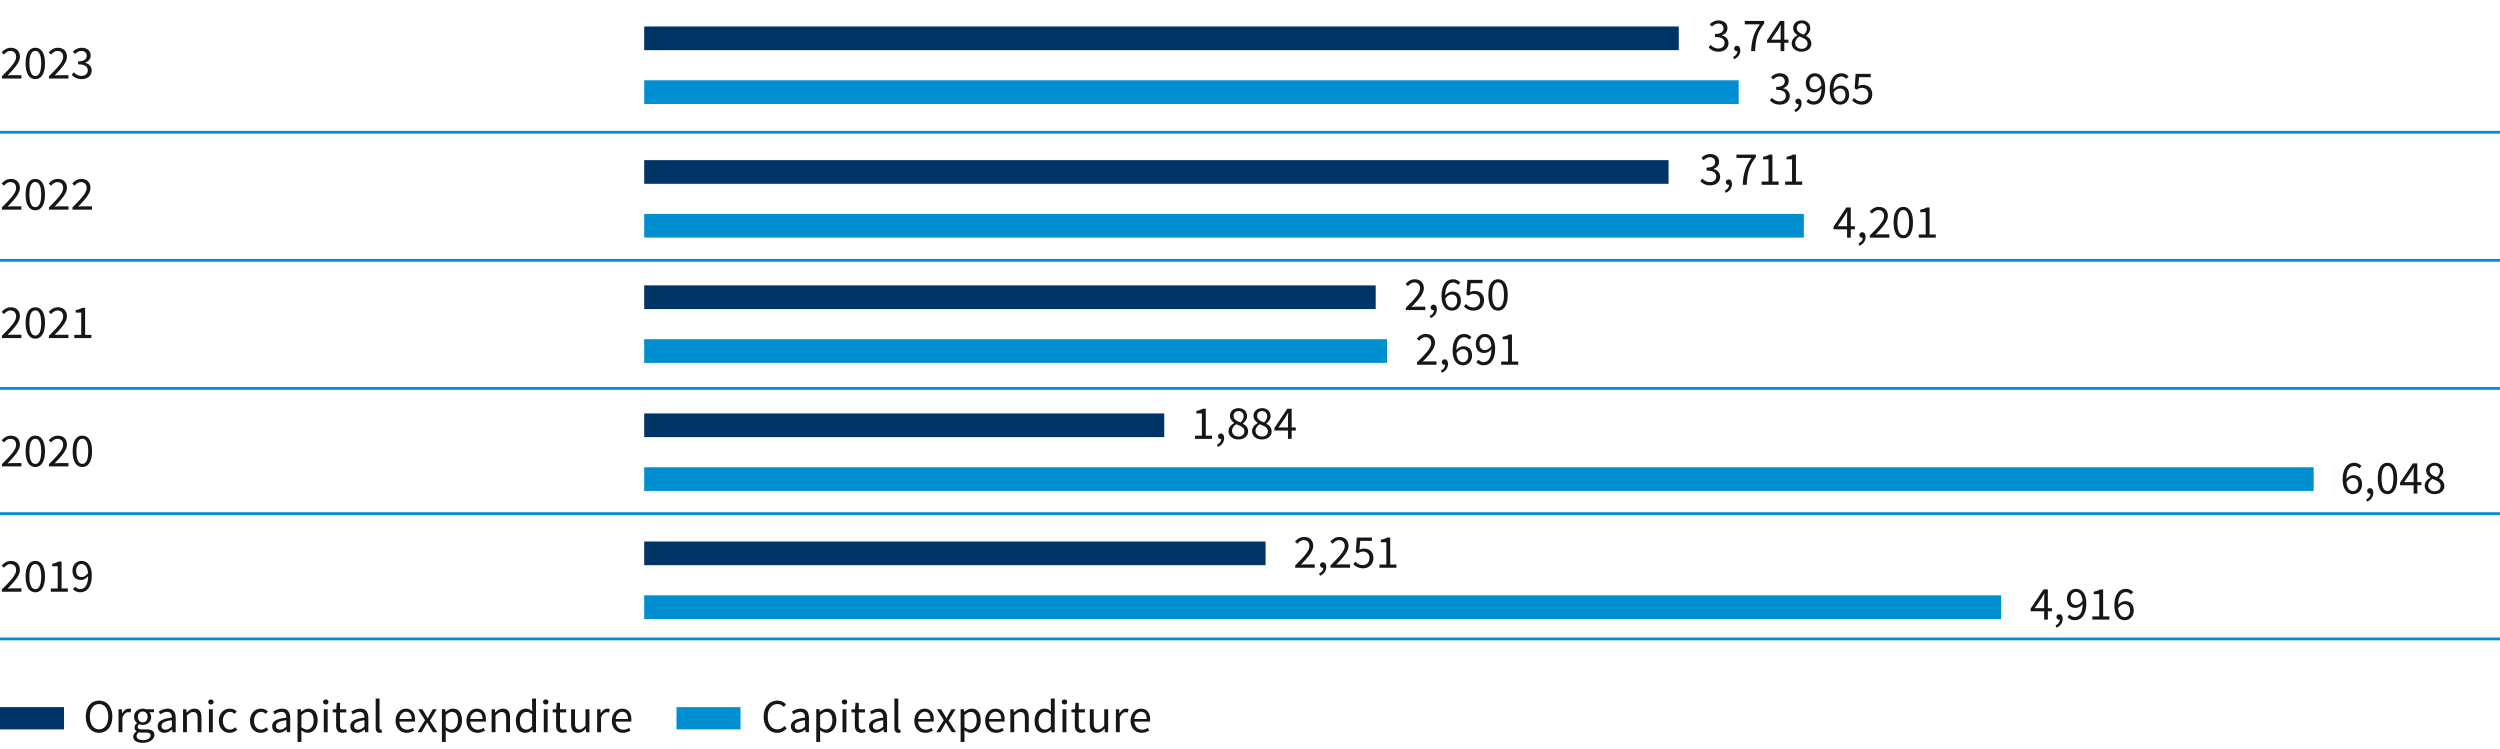
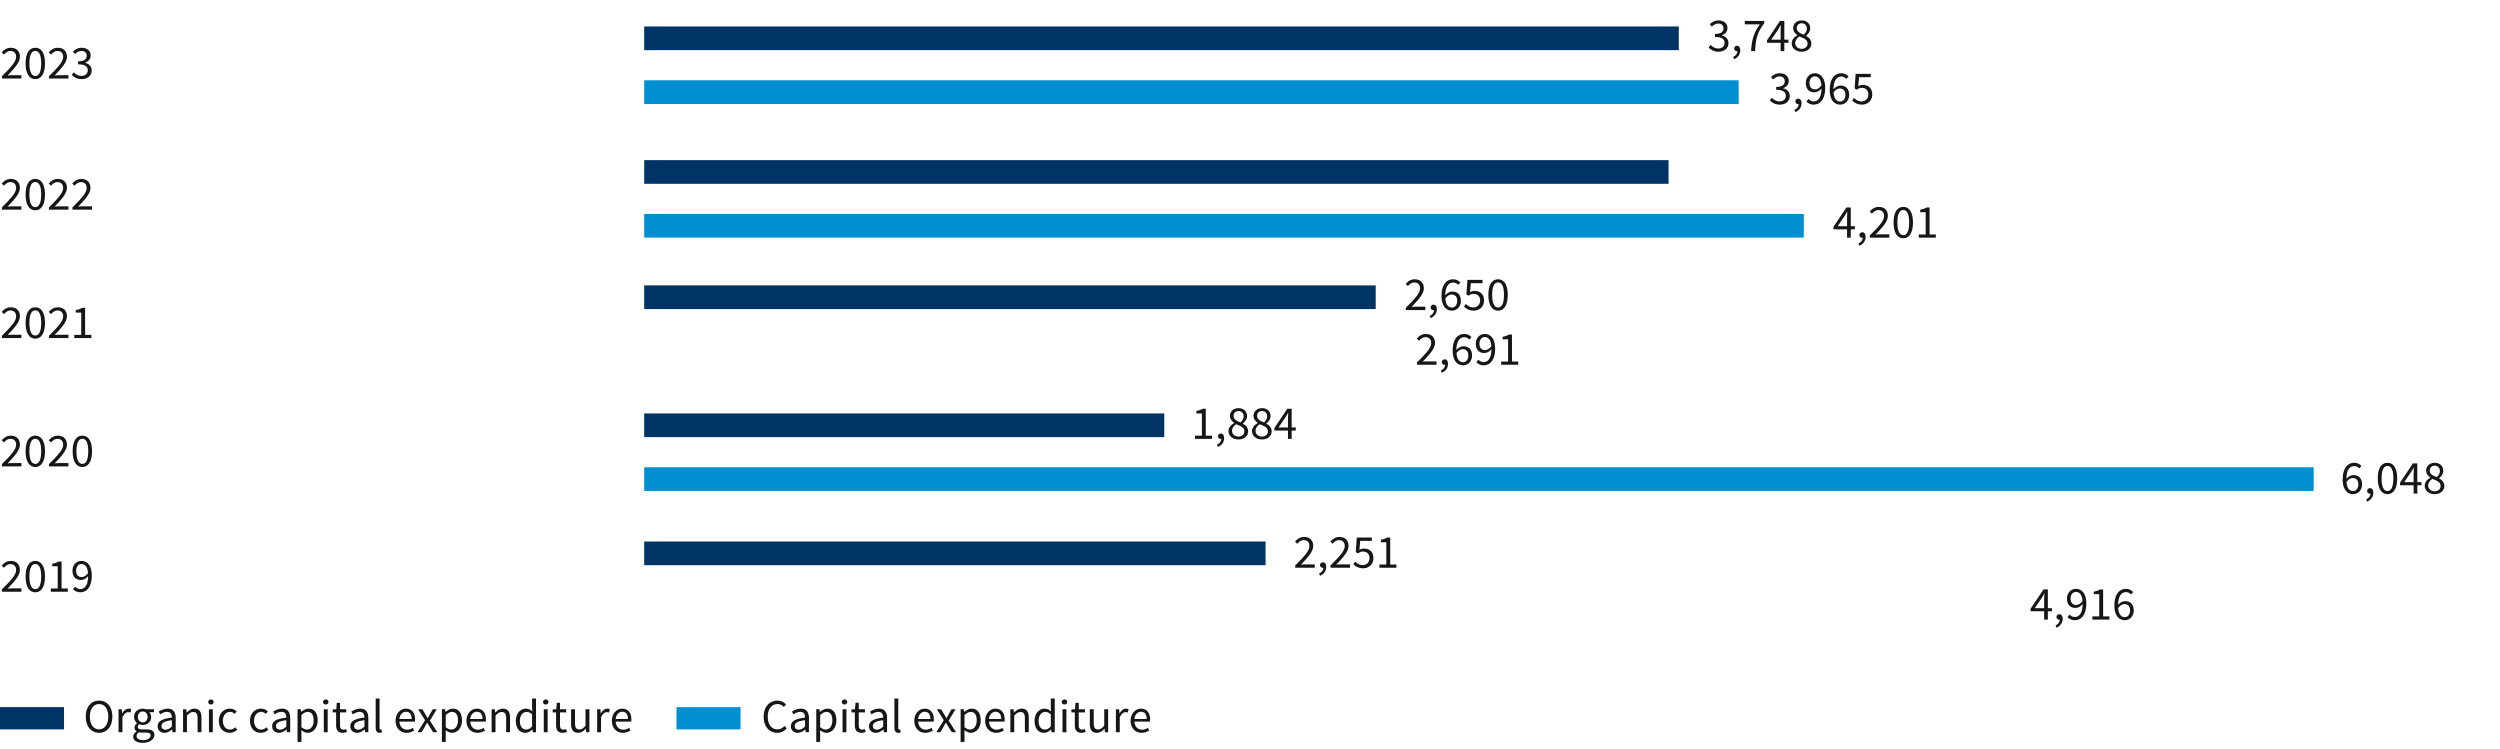
<svg xmlns="http://www.w3.org/2000/svg" width="898" height="269" viewBox="0 0 898 269">
-   <path fill="none" stroke="#008fd1" stroke-miterlimit="10" d="M-1 184.5h901M-1 47.5h901M-1 93.5h901M-1 139.5h901M-1 229.5h901" />
  <g fill="#161616">
    <path d="M.686 27.379c3.264-3.246 5.1-5.201 5.1-6.952 0-1.241-.68-2.125-2.057-2.125-.901 0-1.683.578-2.312 1.31l-.799-.799c.9-.986 1.869-1.649 3.28-1.649 2.006 0 3.247 1.274 3.247 3.196 0 2.039-1.854 4.062-4.42 6.748a22.588 22.588 0 011.818-.103h3.146v1.207H.686v-.833zM9.203 22.756c0-3.639 1.309-5.593 3.484-5.593 2.159 0 3.468 1.954 3.468 5.593s-1.309 5.66-3.468 5.66c-2.176 0-3.484-2.023-3.484-5.66zm5.593 0c0-3.18-.851-4.471-2.108-4.471-1.274 0-2.125 1.291-2.125 4.471s.851 4.538 2.125 4.538c1.258 0 2.108-1.36 2.108-4.538zM17.583 27.379c3.264-3.246 5.1-5.201 5.1-6.952 0-1.241-.68-2.125-2.057-2.125-.901 0-1.683.578-2.312 1.31l-.799-.799c.9-.986 1.869-1.649 3.28-1.649 2.006 0 3.247 1.274 3.247 3.196 0 2.039-1.854 4.062-4.42 6.748a22.588 22.588 0 011.818-.103h3.146v1.207h-7.004v-.833zM26.509 25.969c.646.68 1.495 1.291 2.771 1.291 1.309 0 2.243-.781 2.243-1.988 0-1.292-.884-2.159-3.467-2.159v-1.071c2.312 0 3.076-.883 3.076-2.022 0-1.054-.714-1.717-1.87-1.717-.9 0-1.665.459-2.312 1.104l-.748-.883c.833-.782 1.836-1.36 3.111-1.36 1.887 0 3.246 1.003 3.246 2.754 0 1.309-.799 2.142-1.972 2.583v.068c1.309.307 2.346 1.258 2.346 2.754 0 1.921-1.581 3.094-3.569 3.094-1.734 0-2.839-.73-3.569-1.529l.714-.918z" />
  </g>
  <g fill="#161616">
    <path d="M.68 74.488c3.264-3.246 5.1-5.201 5.1-6.951 0-1.241-.68-2.125-2.057-2.125-.901 0-1.683.578-2.312 1.309l-.799-.799c.9-.986 1.869-1.648 3.28-1.648 2.006 0 3.247 1.274 3.247 3.195 0 2.039-1.854 4.062-4.42 6.748a22.577 22.577 0 011.818-.102h3.146v1.207H.68v-.834zM9.197 69.865c0-3.638 1.309-5.592 3.484-5.592 2.159 0 3.468 1.954 3.468 5.592s-1.309 5.66-3.468 5.66c-2.176 0-3.484-2.022-3.484-5.66zm5.593 0c0-3.179-.851-4.471-2.108-4.471-1.274 0-2.125 1.292-2.125 4.471s.851 4.539 2.125 4.539c1.258 0 2.108-1.36 2.108-4.539zM17.577 74.488c3.264-3.246 5.1-5.201 5.1-6.951 0-1.241-.68-2.125-2.057-2.125-.901 0-1.683.578-2.312 1.309l-.799-.799c.9-.986 1.869-1.648 3.28-1.648 2.006 0 3.247 1.274 3.247 3.195 0 2.039-1.854 4.062-4.42 6.748a22.577 22.577 0 011.818-.102h3.146v1.207h-7.004v-.834zM26.026 74.488c3.264-3.246 5.1-5.201 5.1-6.951 0-1.241-.68-2.125-2.057-2.125-.901 0-1.683.578-2.312 1.309l-.799-.799c.9-.986 1.869-1.648 3.28-1.648 2.006 0 3.247 1.274 3.247 3.195 0 2.039-1.854 4.062-4.42 6.748a22.577 22.577 0 011.818-.102h3.146v1.207h-7.004v-.834z" />
  </g>
  <g fill="#161616">
    <path d="M.686 120.599c3.264-3.247 5.1-5.201 5.1-6.952 0-1.24-.68-2.125-2.057-2.125-.901 0-1.683.578-2.312 1.309l-.799-.799c.9-.985 1.869-1.648 3.28-1.648 2.006 0 3.247 1.275 3.247 3.195 0 2.04-1.854 4.062-4.42 6.748a22.577 22.577 0 011.818-.102h3.146v1.207H.686v-.833zM9.203 115.975c0-3.637 1.309-5.592 3.484-5.592 2.159 0 3.468 1.955 3.468 5.592s-1.309 5.661-3.468 5.661c-2.176 0-3.484-2.022-3.484-5.661zm5.593 0c0-3.178-.851-4.47-2.108-4.47-1.274 0-2.125 1.292-2.125 4.47s.851 4.539 2.125 4.539c1.258 0 2.108-1.359 2.108-4.539zM17.583 120.599c3.264-3.247 5.1-5.201 5.1-6.952 0-1.24-.68-2.125-2.057-2.125-.901 0-1.683.578-2.312 1.309l-.799-.799c.9-.985 1.869-1.648 3.28-1.648 2.006 0 3.247 1.275 3.247 3.195 0 2.04-1.854 4.062-4.42 6.748a22.577 22.577 0 011.818-.102h3.146v1.207h-7.004v-.833zM26.695 120.275h2.481v-7.988h-1.972v-.901c.986-.17 1.7-.442 2.295-.799h1.071v9.688h2.243v1.156h-6.119v-1.156z" />
  </g>
  <g fill="#161616">
    <path d="M.686 166.709c3.264-3.246 5.1-5.201 5.1-6.952 0-1.241-.68-2.125-2.057-2.125-.901 0-1.683.578-2.312 1.31l-.799-.799c.9-.986 1.869-1.649 3.28-1.649 2.006 0 3.247 1.274 3.247 3.196 0 2.039-1.854 4.062-4.42 6.748a22.588 22.588 0 011.818-.103h3.146v1.207H.686v-.833zM9.203 162.086c0-3.639 1.309-5.593 3.484-5.593 2.159 0 3.468 1.954 3.468 5.593s-1.309 5.66-3.468 5.66c-2.176 0-3.484-2.023-3.484-5.66zm5.593 0c0-3.18-.851-4.471-2.108-4.471-1.274 0-2.125 1.291-2.125 4.471s.851 4.538 2.125 4.538c1.258 0 2.108-1.36 2.108-4.538zM17.583 166.709c3.264-3.246 5.1-5.201 5.1-6.952 0-1.241-.68-2.125-2.057-2.125-.901 0-1.683.578-2.312 1.31l-.799-.799c.9-.986 1.869-1.649 3.28-1.649 2.006 0 3.247 1.274 3.247 3.196 0 2.039-1.854 4.062-4.42 6.748a22.588 22.588 0 011.818-.103h3.146v1.207h-7.004v-.833zM26.101 162.086c0-3.639 1.309-5.593 3.484-5.593 2.159 0 3.468 1.954 3.468 5.593s-1.309 5.66-3.468 5.66c-2.176 0-3.484-2.023-3.484-5.66zm5.592 0c0-3.18-.851-4.471-2.108-4.471-1.274 0-2.125 1.291-2.125 4.471s.851 4.538 2.125 4.538c1.258 0 2.108-1.36 2.108-4.538z" />
  </g>
  <g fill="#161616">
    <path d="M.686 211.709c3.264-3.246 5.1-5.201 5.1-6.952 0-1.241-.68-2.125-2.057-2.125-.901 0-1.683.578-2.312 1.31l-.799-.799c.9-.986 1.869-1.649 3.28-1.649 2.006 0 3.247 1.274 3.247 3.196 0 2.039-1.854 4.062-4.42 6.748a22.588 22.588 0 011.818-.103h3.146v1.207H.686v-.833zM9.203 207.086c0-3.639 1.309-5.593 3.484-5.593 2.159 0 3.468 1.954 3.468 5.593s-1.309 5.66-3.468 5.66c-2.176 0-3.484-2.023-3.484-5.66zm5.593 0c0-3.18-.851-4.471-2.108-4.471-1.274 0-2.125 1.291-2.125 4.471s.851 4.538 2.125 4.538c1.258 0 2.108-1.36 2.108-4.538zM18.246 211.387h2.481v-7.99h-1.972v-.9c.986-.17 1.7-.441 2.295-.799h1.071v9.689h2.243v1.155h-6.119v-1.155zM27.001 210.723c.442.527 1.105.867 1.785.867 1.53 0 2.821-1.189 2.873-4.657-.681.866-1.649 1.394-2.55 1.394-1.87 0-3.077-1.121-3.077-3.349 0-2.073 1.462-3.484 3.196-3.484 2.142 0 3.739 1.733 3.739 5.218 0 4.352-1.972 6.035-4.131 6.035a3.468 3.468 0 01-2.617-1.139l.781-.885zm4.624-4.895c-.188-2.108-1.02-3.23-2.396-3.23-1.055 0-1.887.952-1.887 2.38 0 1.411.662 2.295 2.005 2.295.697 0 1.547-.407 2.278-1.444z" />
  </g>
-   <path fill="#008fd1" d="M231.396 121.84h266.819v8.506H231.396z" />
  <path fill="#036" d="M231.396 102.509H494.15v8.506H231.396z" />
  <path fill="#008fd1" d="M231.396 76.84h416.539v8.506H231.396z" />
  <path fill="#036" d="M231.396 57.509h367.955v8.506H231.396z" />
  <path fill="#008fd1" d="M231.396 28.84h393.139v8.506H231.396z" />
  <path fill="#036" d="M231.396 9.509h371.623v8.506H231.396z" />
  <g>
    <path fill="#008fd1" d="M231.396 167.84H831.07v8.506H231.396z" />
    <path fill="#036" d="M231.396 148.509h186.803v8.506H231.396z" />
  </g>
  <g>
-     <path fill="#008fd1" d="M231.396 213.84h487.433v8.506H231.396z" />
    <path fill="#036" d="M231.396 194.509h223.192v8.506H231.396z" />
  </g>
  <g>
    <g fill="#161616">
      <path d="M504.98 110.54c3.264-3.247 5.1-5.201 5.1-6.952 0-1.24-.68-2.125-2.057-2.125-.901 0-1.683.578-2.312 1.309l-.799-.799c.9-.985 1.869-1.648 3.28-1.648 2.006 0 3.247 1.275 3.247 3.195 0 2.04-1.854 4.062-4.42 6.748a22.577 22.577 0 011.818-.102h3.146v1.207h-7.004v-.833zM513.549 113.447c.952-.426 1.53-1.156 1.53-2.074-.052.018-.119.018-.17.018-.544 0-1.003-.34-1.003-.97 0-.612.476-.985 1.036-.985.731 0 1.173.629 1.173 1.648 0 1.462-.85 2.601-2.227 3.179l-.34-.815zM523.765 102.348a2.36 2.36 0 00-1.785-.851c-1.513 0-2.787 1.173-2.855 4.606.68-.833 1.649-1.359 2.533-1.359 1.869 0 3.094 1.121 3.094 3.348 0 2.074-1.462 3.485-3.213 3.485-2.125 0-3.739-1.733-3.739-5.219 0-4.352 1.972-6.034 4.13-6.034 1.173 0 2.006.492 2.618 1.156l-.782.867zm-.34 5.744c0-1.41-.663-2.294-2.006-2.294-.68 0-1.53.407-2.261 1.428.17 2.107 1.003 3.247 2.38 3.247 1.07 0 1.887-.953 1.887-2.381zM526.536 109.18c.646.646 1.462 1.241 2.737 1.241 1.326 0 2.38-.969 2.38-2.481 0-1.496-.918-2.38-2.312-2.38-.747 0-1.206.238-1.853.663l-.748-.477.357-5.218h5.422v1.206h-4.198l-.289 3.213c.51-.271 1.003-.441 1.666-.441 1.853 0 3.365 1.054 3.365 3.399s-1.768 3.672-3.654 3.672c-1.733 0-2.805-.731-3.553-1.479l.68-.918zM534.628 105.916c0-3.637 1.309-5.592 3.484-5.592 2.159 0 3.468 1.955 3.468 5.592s-1.309 5.661-3.468 5.661c-2.176 0-3.484-2.022-3.484-5.661zm5.593 0c0-3.178-.851-4.47-2.108-4.47-1.274 0-2.125 1.292-2.125 4.47s.851 4.539 2.125 4.539c1.258 0 2.108-1.359 2.108-4.539z" />
    </g>
    <g fill="#161616">
      <path d="M666.273 82.381h-1.479v2.992h-1.325v-2.992h-4.879v-.918l4.641-6.935h1.563v6.731h1.479v1.121zm-2.804-1.121v-3.145c0-.578.051-1.514.085-2.092h-.068c-.272.527-.578 1.004-.884 1.53l-2.533 3.706h3.4zM667.549 87.447c.952-.426 1.53-1.156 1.53-2.074-.052.018-.119.018-.17.018-.544 0-1.003-.34-1.003-.97 0-.612.476-.985 1.036-.985.731 0 1.173.629 1.173 1.648 0 1.462-.85 2.601-2.227 3.179l-.34-.815zM671.662 84.54c3.264-3.247 5.1-5.201 5.1-6.952 0-1.24-.68-2.125-2.057-2.125-.901 0-1.683.578-2.312 1.309l-.799-.799c.9-.985 1.869-1.648 3.28-1.648 2.006 0 3.247 1.275 3.247 3.195 0 2.04-1.854 4.062-4.42 6.748a22.577 22.577 0 011.818-.102h3.146v1.207h-7.004v-.833zM680.18 79.916c0-3.637 1.309-5.592 3.484-5.592 2.159 0 3.468 1.955 3.468 5.592s-1.309 5.661-3.468 5.661c-2.176 0-3.484-2.022-3.484-5.661zm5.592 0c0-3.178-.851-4.47-2.108-4.47-1.274 0-2.125 1.292-2.125 4.47s.851 4.539 2.125 4.539c1.258 0 2.108-1.359 2.108-4.539zM689.223 84.217h2.481v-7.988h-1.972v-.901c.986-.17 1.7-.442 2.295-.799h1.071v9.688h2.243v1.156h-6.119v-1.156z" />
    </g>
    <g fill="#161616">
-       <path d="M611.457 64.129c.646.68 1.495 1.292 2.771 1.292 1.309 0 2.243-.782 2.243-1.989 0-1.291-.884-2.158-3.467-2.158v-1.07c2.312 0 3.076-.885 3.076-2.023 0-1.054-.714-1.717-1.87-1.717-.9 0-1.665.459-2.312 1.105l-.748-.885c.833-.781 1.836-1.359 3.111-1.359 1.887 0 3.246 1.003 3.246 2.754 0 1.309-.799 2.142-1.972 2.584v.067c1.309.306 2.346 1.258 2.346 2.754 0 1.921-1.581 3.094-3.569 3.094-1.734 0-2.839-.731-3.569-1.53l.714-.918zM619.549 68.447c.952-.426 1.53-1.156 1.53-2.074-.052.018-.119.018-.17.018-.544 0-1.003-.34-1.003-.97 0-.612.476-.985 1.036-.985.731 0 1.173.629 1.173 1.648 0 1.462-.85 2.601-2.227 3.179l-.34-.815zM629.136 56.734h-5.405v-1.206h6.986v.866c-2.566 3.281-3.094 5.746-3.281 9.979h-1.444c.187-4.08 1.003-6.663 3.145-9.639zM632.774 65.217h2.481v-7.988h-1.972v-.901c.986-.17 1.7-.442 2.295-.799h1.071v9.688h2.243v1.156h-6.119v-1.156zM641.223 65.217h2.481v-7.988h-1.972v-.901c.986-.17 1.7-.442 2.295-.799h1.071v9.688h2.243v1.156h-6.119v-1.156z" />
-     </g>
+       </g>
    <g fill="#161616">
      <path d="M636.457 35.129c.646.68 1.495 1.292 2.771 1.292 1.309 0 2.243-.782 2.243-1.989 0-1.291-.884-2.158-3.467-2.158v-1.07c2.312 0 3.076-.885 3.076-2.023 0-1.054-.714-1.717-1.87-1.717-.9 0-1.665.459-2.312 1.105l-.748-.885c.833-.781 1.836-1.359 3.111-1.359 1.887 0 3.246 1.003 3.246 2.754 0 1.309-.799 2.142-1.972 2.584v.067c1.309.306 2.346 1.258 2.346 2.754 0 1.921-1.581 3.094-3.569 3.094-1.734 0-2.839-.731-3.569-1.53l.714-.918zM644.549 39.447c.952-.426 1.53-1.156 1.53-2.074-.052.018-.119.018-.17.018-.544 0-1.003-.34-1.003-.97 0-.612.476-.985 1.036-.985.731 0 1.173.629 1.173 1.648 0 1.462-.85 2.601-2.227 3.179l-.34-.815zM649.631 35.555c.442.526 1.105.866 1.785.866 1.53 0 2.822-1.189 2.873-4.657-.681.867-1.649 1.394-2.55 1.394-1.87 0-3.077-1.122-3.077-3.349 0-2.074 1.462-3.484 3.196-3.484 2.142 0 3.739 1.734 3.739 5.219 0 4.352-1.972 6.034-4.131 6.034a3.465 3.465 0 01-2.617-1.14l.781-.883zm4.624-4.897c-.188-2.107-1.02-3.229-2.396-3.229-1.055 0-1.887.951-1.887 2.379 0 1.411.662 2.295 2.005 2.295.697 0 1.547-.408 2.278-1.445zM663.214 28.348a2.36 2.36 0 00-1.785-.851c-1.513 0-2.787 1.173-2.855 4.606.68-.833 1.649-1.359 2.533-1.359 1.869 0 3.094 1.121 3.094 3.348 0 2.074-1.462 3.485-3.213 3.485-2.125 0-3.739-1.733-3.739-5.219 0-4.352 1.972-6.034 4.13-6.034 1.173 0 2.006.492 2.618 1.156l-.782.867zm-.34 5.744c0-1.41-.663-2.294-2.006-2.294-.68 0-1.53.407-2.261 1.428.17 2.107 1.003 3.247 2.38 3.247 1.07 0 1.887-.953 1.887-2.381zM665.984 35.18c.646.646 1.462 1.241 2.737 1.241 1.325 0 2.38-.969 2.38-2.481 0-1.496-.918-2.38-2.312-2.38-.747 0-1.206.238-1.853.663l-.748-.477.357-5.218h5.422v1.206h-4.198l-.289 3.213c.51-.271 1.003-.441 1.666-.441 1.853 0 3.365 1.054 3.365 3.399s-1.768 3.672-3.654 3.672c-1.733 0-2.805-.731-3.553-1.479l.68-.918z" />
    </g>
    <g fill="#161616">
      <path d="M614.457 16.129c.646.68 1.495 1.292 2.771 1.292 1.309 0 2.243-.782 2.243-1.989 0-1.291-.884-2.158-3.467-2.158v-1.07c2.312 0 3.076-.885 3.076-2.023 0-1.054-.714-1.717-1.87-1.717-.9 0-1.665.459-2.312 1.105l-.748-.885c.833-.781 1.836-1.359 3.111-1.359 1.887 0 3.246 1.003 3.246 2.754 0 1.309-.799 2.142-1.972 2.584v.067c1.309.306 2.346 1.258 2.346 2.754 0 1.921-1.581 3.094-3.569 3.094-1.734 0-2.839-.731-3.569-1.53l.714-.918zM622.549 20.447c.952-.426 1.53-1.156 1.53-2.074-.052.018-.119.018-.17.018-.544 0-1.003-.34-1.003-.97 0-.612.476-.985 1.036-.985.731 0 1.173.629 1.173 1.648 0 1.462-.85 2.601-2.227 3.179l-.34-.815zM632.136 8.734h-5.405V7.528h6.986v.866c-2.566 3.281-3.094 5.746-3.281 9.979h-1.444c.187-4.08 1.003-6.663 3.145-9.639zM642.404 15.381h-1.479v2.992H639.6v-2.992h-4.879v-.918l4.641-6.935h1.563v6.731h1.479v1.121zM639.6 14.26v-3.145c0-.578.051-1.514.085-2.092h-.068c-.272.527-.578 1.004-.884 1.53l-2.533 3.706h3.4zM645.616 12.679v-.067c-.799-.562-1.513-1.36-1.513-2.5 0-1.665 1.326-2.787 3.077-2.787 1.887 0 3.06 1.207 3.06 2.89 0 1.139-.833 2.108-1.496 2.618v.067c.969.562 1.887 1.326 1.887 2.788 0 1.615-1.394 2.89-3.501 2.89-2.04 0-3.553-1.258-3.553-2.975 0-1.411 1.02-2.38 2.039-2.924zm1.547 4.861c1.258 0 2.125-.782 2.125-1.903 0-1.395-1.377-1.904-2.94-2.533-.867.578-1.513 1.377-1.513 2.363 0 1.207 1.003 2.073 2.328 2.073zm1.87-7.259c0-1.07-.697-1.92-1.887-1.92-1.003 0-1.751.697-1.751 1.75 0 1.293 1.19 1.836 2.499 2.346.73-.646 1.139-1.377 1.139-2.176z" />
    </g>
    <g fill="#161616">
      <path d="M429.238 156.496h2.481v-7.99h-1.972v-.9c.986-.17 1.7-.441 2.295-.799h1.071v9.689h2.243v1.155h-6.119v-1.155zM437.144 159.725c.952-.424 1.53-1.155 1.53-2.073-.052.017-.119.017-.17.017-.544 0-1.003-.34-1.003-.969 0-.611.476-.986 1.036-.986.731 0 1.173.629 1.173 1.649 0 1.462-.85 2.601-2.227 3.179l-.34-.816zM443.313 151.957v-.068c-.799-.561-1.513-1.359-1.513-2.498 0-1.666 1.326-2.788 3.077-2.788 1.887 0 3.06 1.207 3.06 2.89 0 1.139-.833 2.107-1.496 2.617v.068c.969.561 1.887 1.326 1.887 2.788 0 1.614-1.394 2.89-3.501 2.89-2.04 0-3.553-1.258-3.553-2.975 0-1.411 1.02-2.38 2.039-2.924zm1.547 4.861c1.258 0 2.125-.781 2.125-1.904 0-1.393-1.377-1.903-2.94-2.532-.867.578-1.513 1.377-1.513 2.362 0 1.207 1.003 2.074 2.328 2.074zm1.87-7.257c0-1.071-.697-1.922-1.887-1.922-1.003 0-1.751.697-1.751 1.752 0 1.291 1.19 1.836 2.499 2.346.73-.646 1.139-1.377 1.139-2.176zM451.763 151.957v-.068c-.799-.561-1.513-1.359-1.513-2.498 0-1.666 1.326-2.788 3.077-2.788 1.887 0 3.06 1.207 3.06 2.89 0 1.139-.833 2.107-1.496 2.617v.068c.969.561 1.887 1.326 1.887 2.788 0 1.614-1.394 2.89-3.501 2.89-2.04 0-3.553-1.258-3.553-2.975 0-1.411 1.02-2.38 2.039-2.924zm1.547 4.861c1.258 0 2.125-.781 2.125-1.904 0-1.393-1.377-1.903-2.94-2.532-.867.578-1.513 1.377-1.513 2.362 0 1.207 1.003 2.074 2.328 2.074zm1.87-7.257c0-1.071-.697-1.922-1.887-1.922-1.003 0-1.751.697-1.751 1.752 0 1.291 1.19 1.836 2.499 2.346.73-.646 1.139-1.377 1.139-2.176zM465.447 154.66h-1.479v2.991h-1.326v-2.991h-4.878v-.918l4.641-6.936h1.563v6.73h1.479v1.123zm-2.805-1.123v-3.145c0-.578.052-1.512.086-2.09h-.068c-.272.526-.578 1.002-.884 1.529l-2.533 3.705h3.399z" />
    </g>
    <g fill="#161616">
      <path d="M847.458 168.265a2.36 2.36 0 00-1.785-.851c-1.513 0-2.787 1.174-2.855 4.607.68-.834 1.649-1.36 2.533-1.36 1.869 0 3.094 1.122 3.094 3.349 0 2.074-1.462 3.484-3.213 3.484-2.125 0-3.739-1.733-3.739-5.219 0-4.352 1.972-6.033 4.13-6.033 1.173 0 2.006.492 2.618 1.155l-.782.867zm-.34 5.745c0-1.41-.663-2.295-2.006-2.295-.68 0-1.53.408-2.261 1.428.17 2.107 1.003 3.247 2.38 3.247 1.07 0 1.887-.952 1.887-2.38zM849.924 179.364c.952-.425 1.53-1.155 1.53-2.073-.052.017-.119.017-.17.017-.544 0-1.003-.34-1.003-.97 0-.611.476-.985 1.036-.985.731 0 1.173.629 1.173 1.649 0 1.461-.85 2.6-2.227 3.178l-.34-.815zM854.105 171.834c0-3.638 1.309-5.592 3.484-5.592 2.159 0 3.468 1.954 3.468 5.592s-1.309 5.66-3.468 5.66c-2.176 0-3.484-2.022-3.484-5.66zm5.593 0c0-3.179-.851-4.471-2.108-4.471-1.274 0-2.125 1.292-2.125 4.471s.851 4.539 2.125 4.539c1.258 0 2.108-1.36 2.108-4.539zM869.779 174.299H868.3v2.992h-1.325v-2.992h-4.879v-.918l4.641-6.936h1.563v6.731h1.479v1.122zm-2.804-1.122v-3.145c0-.578.051-1.513.085-2.091h-.068c-.272.527-.578 1.003-.884 1.529l-2.533 3.706h3.4zM872.991 171.596v-.067c-.799-.562-1.513-1.36-1.513-2.499 0-1.666 1.326-2.787 3.077-2.787 1.887 0 3.06 1.207 3.06 2.889 0 1.139-.833 2.108-1.496 2.618v.067c.969.562 1.887 1.326 1.887 2.789 0 1.614-1.394 2.889-3.501 2.889-2.04 0-3.553-1.258-3.553-2.975 0-1.41 1.02-2.379 2.039-2.924zm1.547 4.861c1.258 0 2.125-.781 2.125-1.903 0-1.394-1.377-1.903-2.94-2.532-.867.578-1.513 1.377-1.513 2.362 0 1.207 1.003 2.073 2.328 2.073zm1.87-7.258c0-1.07-.697-1.921-1.887-1.921-1.003 0-1.751.697-1.751 1.751 0 1.292 1.19 1.836 2.499 2.346.73-.646 1.139-1.377 1.139-2.176z" />
    </g>
    <g fill="#161616">
      <path d="M465.243 203.096c3.264-3.246 5.1-5.201 5.1-6.951 0-1.241-.68-2.125-2.057-2.125-.901 0-1.683.578-2.312 1.309l-.799-.799c.9-.986 1.869-1.648 3.28-1.648 2.006 0 3.247 1.274 3.247 3.195 0 2.039-1.854 4.062-4.42 6.748a22.577 22.577 0 011.818-.102h3.146v1.207h-7.004v-.834zM473.812 206.003c.952-.425 1.53-1.155 1.53-2.073-.052.017-.119.017-.17.017-.544 0-1.003-.34-1.003-.97 0-.611.476-.985 1.036-.985.731 0 1.173.629 1.173 1.649 0 1.461-.85 2.6-2.227 3.178l-.34-.815zM477.925 203.096c3.264-3.246 5.1-5.201 5.1-6.951 0-1.241-.68-2.125-2.057-2.125-.901 0-1.683.578-2.312 1.309l-.799-.799c.9-.986 1.869-1.648 3.28-1.648 2.006 0 3.247 1.274 3.247 3.195 0 2.039-1.854 4.062-4.42 6.748a22.577 22.577 0 011.818-.102h3.146v1.207h-7.004v-.834zM486.799 201.736c.646.646 1.462 1.24 2.737 1.24 1.326 0 2.38-.969 2.38-2.48 0-1.496-.918-2.381-2.312-2.381-.747 0-1.206.238-1.853.664l-.748-.477.357-5.219h5.422v1.207h-4.198l-.289 3.213c.51-.271 1.003-.441 1.666-.441 1.853 0 3.365 1.053 3.365 3.398s-1.768 3.672-3.654 3.672c-1.733 0-2.805-.73-3.553-1.479l.68-.918zM495.485 202.773h2.481v-7.989h-1.972v-.901c.986-.17 1.7-.441 2.295-.799h1.071v9.689h2.243v1.156h-6.119v-1.156z" />
    </g>
    <g fill="#161616">
      <path d="M737.068 219.576h-1.479v2.992h-1.325v-2.992h-4.879v-.918l4.641-6.935h1.563v6.731h1.479v1.121zm-2.804-1.121v-3.145c0-.578.051-1.514.085-2.092h-.068c-.272.527-.578 1.004-.884 1.53l-2.533 3.706h3.4zM738.344 224.643c.952-.426 1.53-1.156 1.53-2.074-.052.018-.119.018-.17.018-.544 0-1.003-.34-1.003-.97 0-.612.476-.985 1.036-.985.731 0 1.173.629 1.173 1.648 0 1.462-.85 2.601-2.227 3.179l-.34-.815zM743.426 220.75c.442.526 1.105.866 1.785.866 1.53 0 2.822-1.189 2.873-4.657-.681.867-1.649 1.394-2.55 1.394-1.87 0-3.077-1.122-3.077-3.349 0-2.074 1.462-3.484 3.196-3.484 2.142 0 3.739 1.734 3.739 5.219 0 4.352-1.972 6.034-4.131 6.034a3.465 3.465 0 01-2.617-1.14l.781-.883zm4.624-4.896c-.188-2.107-1.02-3.229-2.396-3.229-1.055 0-1.887.951-1.887 2.379 0 1.411.662 2.295 2.005 2.295.697 0 1.547-.408 2.278-1.445zM751.569 221.412h2.481v-7.988h-1.972v-.901c.986-.17 1.7-.442 2.295-.799h1.071v9.688h2.243v1.156h-6.119v-1.156zM765.457 213.543a2.36 2.36 0 00-1.785-.851c-1.513 0-2.787 1.173-2.855 4.606.68-.833 1.649-1.359 2.533-1.359 1.869 0 3.094 1.121 3.094 3.348 0 2.074-1.462 3.485-3.213 3.485-2.125 0-3.74-1.733-3.74-5.219 0-4.352 1.973-6.034 4.131-6.034 1.173 0 2.006.492 2.618 1.156l-.782.867zm-.34 5.744c0-1.41-.663-2.294-2.006-2.294-.68 0-1.53.407-2.261 1.428.17 2.107 1.003 3.247 2.38 3.247 1.07 0 1.887-.953 1.887-2.381z" />
    </g>
    <g fill="#161616">
      <path d="M508.981 130.18c3.264-3.247 5.1-5.201 5.1-6.953 0-1.24-.68-2.125-2.057-2.125-.901 0-1.683.578-2.312 1.31l-.799-.799c.9-.985 1.869-1.649 3.28-1.649 2.006 0 3.247 1.275 3.247 3.196 0 2.04-1.854 4.062-4.42 6.748a22.588 22.588 0 011.818-.103h3.146v1.207h-7.004v-.832zM517.55 133.086c.952-.425 1.53-1.156 1.53-2.074-.052.018-.119.018-.17.018-.544 0-1.003-.34-1.003-.969 0-.612.476-.986 1.036-.986.731 0 1.173.629 1.173 1.648 0 1.463-.85 2.602-2.227 3.18l-.34-.816zM527.766 121.986a2.359 2.359 0 00-1.785-.85c-1.513 0-2.787 1.172-2.855 4.605.68-.832 1.649-1.359 2.533-1.359 1.869 0 3.094 1.122 3.094 3.349 0 2.073-1.462 3.485-3.213 3.485-2.125 0-3.739-1.734-3.739-5.219 0-4.352 1.972-6.035 4.13-6.035 1.173 0 2.006.493 2.618 1.156l-.782.867zm-.34 5.745c0-1.411-.663-2.294-2.006-2.294-.68 0-1.53.407-2.261 1.428.17 2.107 1.003 3.246 2.38 3.246 1.07 0 1.887-.952 1.887-2.38zM531.081 129.193c.442.527 1.105.867 1.785.867 1.53 0 2.822-1.189 2.873-4.658-.681.867-1.649 1.395-2.55 1.395-1.87 0-3.077-1.122-3.077-3.35 0-2.073 1.462-3.484 3.196-3.484 2.142 0 3.739 1.734 3.739 5.219 0 4.352-1.972 6.035-4.131 6.035a3.468 3.468 0 01-2.617-1.14l.781-.884zm4.624-4.895c-.188-2.108-1.02-3.229-2.396-3.229-1.055 0-1.887.951-1.887 2.379 0 1.412.662 2.295 2.005 2.295.697 0 1.547-.407 2.278-1.444zM539.224 129.856h2.481v-7.989h-1.972v-.9c.986-.17 1.7-.442 2.295-.799h1.071v9.688h2.243v1.155h-6.119v-1.155z" />
    </g>
    <path fill="#036" d="M0 254h23v8H0z" />
    <g fill="#161616">
      <path d="M30.817 257.392c0-3.57 1.972-5.729 4.776-5.729 2.787 0 4.76 2.176 4.76 5.729 0 3.586-1.973 5.83-4.76 5.83-2.805 0-4.776-2.244-4.776-5.83zm8.075 0c0-2.771-1.31-4.488-3.298-4.488-2.006 0-3.314 1.717-3.314 4.488 0 2.787 1.309 4.589 3.314 4.589 1.988 0 3.298-1.802 3.298-4.589zM42.582 254.757h1.155l.119 1.495h.051c.562-1.036 1.411-1.699 2.346-1.699.356 0 .612.051.884.17l-.271 1.224a2.312 2.312 0 00-.799-.136c-.697 0-1.53.51-2.092 1.903v5.304h-1.393v-8.261zM49.058 262.729v-.068a1.526 1.526 0 01-.731-1.343c0-.696.477-1.24.901-1.529v-.068c-.544-.441-1.071-1.24-1.071-2.227 0-1.802 1.428-2.94 3.111-2.94.459 0 .867.085 1.173.204h2.872v1.07h-1.699c.391.374.68 1.003.68 1.7 0 1.768-1.343 2.872-3.025 2.872-.408 0-.867-.102-1.24-.288-.289.255-.527.526-.527.985 0 .527.34.901 1.461.901h1.599c1.921 0 2.89.595 2.89 1.972 0 1.529-1.615 2.855-4.182 2.855-2.023 0-3.416-.799-3.416-2.227 0-.697.458-1.36 1.206-1.87zm2.414 3.127c1.581 0 2.618-.816 2.618-1.683 0-.766-.596-1.021-1.666-1.021h-1.428c-.324 0-.715-.034-1.071-.136-.595.425-.851.918-.851 1.394 0 .884.901 1.445 2.397 1.445zm1.547-8.363c0-1.207-.782-1.921-1.751-1.921s-1.751.714-1.751 1.921.799 1.972 1.751 1.972 1.751-.765 1.751-1.972zM61.723 257.782c0-1.054-.357-2.074-1.7-2.074-.969 0-1.819.442-2.465.884l-.562-.969c.766-.493 1.922-1.07 3.247-1.07 2.022 0 2.873 1.343 2.873 3.399v5.065H61.96l-.118-.986h-.035c-.799.646-1.717 1.19-2.736 1.19-1.394 0-2.431-.867-2.431-2.346 0-1.802 1.563-2.703 5.083-3.094zm-2.262 4.318c.799 0 1.463-.391 2.262-1.104v-2.295c-2.771.34-3.706 1.02-3.706 2.073 0 .936.629 1.326 1.444 1.326zM65.752 254.757h1.156l.119 1.189h.051c.781-.782 1.631-1.394 2.77-1.394 1.734 0 2.517 1.122 2.517 3.229v5.235h-1.394v-5.049c0-1.547-.477-2.209-1.564-2.209-.85 0-1.428.441-2.261 1.274v5.983h-1.394v-8.261zM74.795 252.155c0-.544.426-.9.97-.9s.969.356.969.9c0 .527-.425.901-.969.901s-.97-.374-.97-.901zm.256 2.602h1.394v8.261h-1.394v-8.261zM82.599 254.553c1.088 0 1.853.459 2.413.985l-.696.901c-.493-.425-1.003-.731-1.666-.731-1.496 0-2.584 1.292-2.584 3.196 0 1.887 1.037 3.161 2.55 3.161.782 0 1.445-.391 1.938-.833l.629.918c-.748.663-1.699 1.071-2.686 1.071-2.192 0-3.875-1.581-3.875-4.317 0-2.771 1.853-4.352 3.978-4.352zM93.784 254.553c1.088 0 1.853.459 2.413.985l-.696.901c-.493-.425-1.003-.731-1.666-.731-1.496 0-2.584 1.292-2.584 3.196 0 1.887 1.037 3.161 2.55 3.161.782 0 1.445-.391 1.938-.833l.629.918c-.748.663-1.699 1.071-2.686 1.071-2.192 0-3.875-1.581-3.875-4.317 0-2.771 1.853-4.352 3.978-4.352zM102.845 257.782c0-1.054-.356-2.074-1.7-2.074-.969 0-1.818.442-2.465.884l-.561-.969c.766-.493 1.921-1.07 3.246-1.07 2.023 0 2.873 1.343 2.873 3.399v5.065h-1.156l-.118-.986h-.034c-.799.646-1.717 1.19-2.736 1.19-1.395 0-2.432-.867-2.432-2.346 0-1.802 1.564-2.703 5.083-3.094zm-2.261 4.318c.799 0 1.462-.391 2.261-1.104v-2.295c-2.771.34-3.706 1.02-3.706 2.073 0 .936.629 1.326 1.445 1.326zM108.268 263.715v2.787h-1.393v-11.745h1.155l.119.951h.051c.748-.629 1.666-1.155 2.635-1.155 2.125 0 3.264 1.648 3.264 4.215 0 2.805-1.683 4.454-3.569 4.454-.766 0-1.53-.357-2.295-.952l.033 1.445zm2.023-1.666c1.359 0 2.363-1.241 2.363-3.281 0-1.818-.612-3.042-2.176-3.042-.697 0-1.395.391-2.211 1.122v4.334c.748.629 1.479.867 2.023.867zM116.054 252.155c0-.544.425-.9.97-.9s.969.356.969.9c0 .527-.426.901-.969.901s-.97-.374-.97-.901zm.255 2.602h1.395v8.261h-1.395v-8.261zM120.729 255.896h-1.224v-1.054l1.292-.085.17-2.312h1.172v2.312h2.228v1.139h-2.228v4.589c0 1.021.324 1.599 1.275 1.599.289 0 .663-.119.936-.222l.271 1.055c-.459.152-1.02.306-1.529.306-1.769 0-2.363-1.122-2.363-2.754v-4.572zM130.911 257.782c0-1.054-.356-2.074-1.7-2.074-.969 0-1.818.442-2.465.884l-.561-.969c.766-.493 1.921-1.07 3.246-1.07 2.023 0 2.873 1.343 2.873 3.399v5.065h-1.156l-.118-.986h-.034c-.799.646-1.717 1.19-2.736 1.19-1.395 0-2.432-.867-2.432-2.346 0-1.802 1.564-2.703 5.083-3.094zm-2.261 4.318c.799 0 1.462-.391 2.261-1.104v-2.295c-2.771.34-3.706 1.02-3.706 2.073 0 .936.629 1.326 1.445 1.326zM134.941 250.915h1.393v10.539c0 .441.188.611.392.611.085 0 .153 0 .306-.034l.188 1.055c-.188.085-.426.136-.799.136-1.055 0-1.479-.663-1.479-1.87v-10.437zM145.803 254.553c2.107 0 3.298 1.513 3.298 3.875 0 .289-.017.562-.051.766h-5.575c.102 1.784 1.172 2.906 2.754 2.906.781 0 1.444-.255 2.057-.646l.492.918c-.713.459-1.598.85-2.719.85-2.211 0-3.961-1.615-3.961-4.317s1.818-4.352 3.705-4.352zm2.074 3.722c0-1.684-.748-2.618-2.04-2.618-1.155 0-2.21.952-2.38 2.618h4.42zM152.688 258.7l-2.498-3.943h1.512l1.105 1.818c.255.442.527.918.816 1.377h.067c.238-.459.493-.935.748-1.377l1.003-1.818h1.462l-2.499 4.096 2.686 4.165h-1.512l-1.207-1.921a44.42 44.42 0 00-.901-1.479h-.067c-.289.476-.562.969-.834 1.479l-1.121 1.921h-1.463l2.703-4.317zM160.117 263.715v2.787h-1.395v-11.745h1.156l.119.951h.051c.748-.629 1.666-1.155 2.635-1.155 2.125 0 3.264 1.648 3.264 4.215 0 2.805-1.683 4.454-3.57 4.454-.764 0-1.529-.357-2.294-.952l.034 1.445zm2.023-1.666c1.36 0 2.362-1.241 2.362-3.281 0-1.818-.611-3.042-2.176-3.042-.696 0-1.394.391-2.209 1.122v4.334c.748.629 1.479.867 2.022.867zM171.252 254.553c2.107 0 3.297 1.513 3.297 3.875 0 .289-.017.562-.051.766h-5.575c.103 1.784 1.173 2.906 2.754 2.906.782 0 1.444-.255 2.057-.646l.493.918c-.714.459-1.598.85-2.72.85-2.21 0-3.961-1.615-3.961-4.317s1.819-4.352 3.706-4.352zm2.074 3.722c0-1.684-.748-2.618-2.041-2.618-1.155 0-2.209.952-2.379 2.618h4.42zM176.59 254.757h1.156l.119 1.189h.051c.781-.782 1.631-1.394 2.77-1.394 1.734 0 2.517 1.122 2.517 3.229v5.235h-1.394v-5.049c0-1.547-.477-2.209-1.564-2.209-.85 0-1.428.441-2.261 1.274v5.983h-1.394v-8.261zM188.881 254.553c.951 0 1.58.356 2.311.951l-.067-1.41v-3.179h1.411v12.103h-1.156l-.119-.969h-.051c-.646.629-1.529 1.173-2.499 1.173-2.073 0-3.417-1.564-3.417-4.317 0-2.687 1.7-4.352 3.588-4.352zm.135 7.496c.766 0 1.428-.374 2.108-1.139v-4.318c-.696-.629-1.326-.866-2.006-.866-1.325 0-2.38 1.274-2.38 3.161 0 1.972.833 3.162 2.277 3.162zM195.068 252.155c0-.544.426-.9.969-.9s.969.356.969.9c0 .527-.424.901-.969.901s-.969-.374-.969-.901zm.256 2.602h1.393v8.261h-1.393v-8.261zM199.743 255.896h-1.224v-1.054l1.291-.085.17-2.312h1.174v2.312h2.227v1.139h-2.227v4.589c0 1.021.322 1.599 1.274 1.599.289 0 .663-.119.935-.222l.272 1.055c-.459.152-1.021.306-1.53.306-1.768 0-2.362-1.122-2.362-2.754v-4.572zM205.133 254.757h1.41v5.048c0 1.547.459 2.21 1.547 2.21.85 0 1.445-.425 2.227-1.394v-5.864h1.395v8.261h-1.156l-.119-1.292h-.051c-.766.901-1.581 1.496-2.72 1.496-1.751 0-2.532-1.122-2.532-3.229v-5.235zM214.5 254.757h1.155l.119 1.495h.051c.562-1.036 1.411-1.699 2.346-1.699.356 0 .612.051.884.17l-.271 1.224a2.312 2.312 0 00-.799-.136c-.697 0-1.53.51-2.092 1.903v5.304H214.5v-8.261zM223.491 254.553c2.108 0 3.298 1.513 3.298 3.875 0 .289-.018.562-.051.766h-5.576c.103 1.784 1.174 2.906 2.754 2.906.782 0 1.445-.255 2.057-.646l.494.918c-.715.459-1.599.85-2.721.85-2.209 0-3.961-1.615-3.961-4.317s1.819-4.352 3.706-4.352zm2.074 3.722c0-1.684-.748-2.618-2.04-2.618-1.156 0-2.21.952-2.38 2.618h4.42z" />
    </g>
    <path fill="#008fd1" d="M243 254h23v8h-23z" />
    <g fill="#161616">
      <path d="M279.296 251.663c1.326 0 2.38.646 3.043 1.377l-.799.9c-.595-.629-1.309-1.037-2.227-1.037-2.125 0-3.536 1.734-3.536 4.505 0 2.805 1.343 4.572 3.468 4.572 1.054 0 1.836-.441 2.55-1.24l.799.866c-.867 1.021-1.972 1.615-3.383 1.615-2.805 0-4.896-2.142-4.896-5.779 0-3.587 2.125-5.779 4.98-5.779zM289.173 257.782c0-1.054-.356-2.074-1.699-2.074-.97 0-1.819.442-2.465.884l-.562-.969c.766-.493 1.921-1.07 3.247-1.07 2.022 0 2.873 1.343 2.873 3.399v5.065h-1.156l-.119-.986h-.034c-.799.646-1.717 1.19-2.736 1.19-1.394 0-2.431-.867-2.431-2.346 0-1.802 1.563-2.703 5.082-3.094zm-2.261 4.318c.799 0 1.462-.391 2.261-1.104v-2.295c-2.771.34-3.705 1.02-3.705 2.073 0 .936.629 1.326 1.444 1.326zM294.596 263.715v2.787h-1.394v-11.745h1.156l.119.951h.051c.748-.629 1.666-1.155 2.635-1.155 2.124 0 3.264 1.648 3.264 4.215 0 2.805-1.684 4.454-3.57 4.454-.765 0-1.529-.357-2.294-.952l.033 1.445zm2.023-1.666c1.359 0 2.362-1.241 2.362-3.281 0-1.818-.611-3.042-2.176-3.042-.696 0-1.394.391-2.21 1.122v4.334c.748.629 1.479.867 2.023.867zM302.382 252.155c0-.544.426-.9.97-.9s.969.356.969.9c0 .527-.425.901-.969.901s-.97-.374-.97-.901zm.256 2.602h1.394v8.261h-1.394v-8.261zM307.057 255.896h-1.224v-1.054l1.292-.085.17-2.312h1.173v2.312h2.227v1.139h-2.227v4.589c0 1.021.323 1.599 1.274 1.599.289 0 .663-.119.936-.222l.271 1.055c-.459.152-1.02.306-1.529.306-1.769 0-2.363-1.122-2.363-2.754v-4.572zM317.239 257.782c0-1.054-.356-2.074-1.699-2.074-.97 0-1.819.442-2.465.884l-.562-.969c.766-.493 1.921-1.07 3.247-1.07 2.022 0 2.873 1.343 2.873 3.399v5.065h-1.156l-.119-.986h-.034c-.799.646-1.717 1.19-2.736 1.19-1.394 0-2.431-.867-2.431-2.346 0-1.802 1.563-2.703 5.082-3.094zm-2.26 4.318c.799 0 1.462-.391 2.261-1.104v-2.295c-2.771.34-3.705 1.02-3.705 2.073 0 .936.629 1.326 1.444 1.326zM321.269 250.915h1.394v10.539c0 .441.188.611.392.611.085 0 .152 0 .306-.034l.187 1.055c-.187.085-.425.136-.799.136-1.054 0-1.479-.663-1.479-1.87v-10.437zM332.131 254.553c2.108 0 3.298 1.513 3.298 3.875 0 .289-.017.562-.051.766h-5.575c.102 1.784 1.173 2.906 2.754 2.906.781 0 1.444-.255 2.057-.646l.493.918c-.714.459-1.599.85-2.72.85-2.21 0-3.961-1.615-3.961-4.317s1.818-4.352 3.705-4.352zm2.074 3.722c0-1.684-.748-2.618-2.04-2.618-1.155 0-2.21.952-2.38 2.618h4.42zM339.017 258.7l-2.499-3.943h1.513l1.104 1.818c.255.442.527.918.816 1.377h.067c.238-.459.493-.935.748-1.377l1.003-1.818h1.462l-2.498 4.096 2.686 4.165h-1.513l-1.207-1.921a42.797 42.797 0 00-.901-1.479h-.067c-.289.476-.562.969-.833 1.479l-1.122 1.921h-1.462l2.703-4.317zM346.445 263.715v2.787h-1.394v-11.745h1.155l.119.951h.051c.748-.629 1.666-1.155 2.635-1.155 2.125 0 3.264 1.648 3.264 4.215 0 2.805-1.683 4.454-3.569 4.454-.765 0-1.53-.357-2.295-.952l.034 1.445zm2.023-1.666c1.36 0 2.363-1.241 2.363-3.281 0-1.818-.612-3.042-2.176-3.042-.697 0-1.395.391-2.21 1.122v4.334c.748.629 1.479.867 2.022.867zM357.58 254.553c2.107 0 3.298 1.513 3.298 3.875 0 .289-.018.562-.051.766h-5.576c.103 1.784 1.173 2.906 2.754 2.906.782 0 1.445-.255 2.057-.646l.493.918c-.714.459-1.598.85-2.72.85-2.21 0-3.961-1.615-3.961-4.317s1.819-4.352 3.706-4.352zm2.074 3.722c0-1.684-.748-2.618-2.04-2.618-1.156 0-2.21.952-2.38 2.618h4.42zM362.918 254.757h1.156l.119 1.189h.051c.781-.782 1.632-1.394 2.771-1.394 1.733 0 2.516 1.122 2.516 3.229v5.235h-1.394v-5.049c0-1.547-.477-2.209-1.564-2.209-.85 0-1.428.441-2.261 1.274v5.983h-1.394v-8.261zM375.209 254.553c.951 0 1.58.356 2.312.951l-.068-1.41v-3.179h1.411v12.103h-1.156l-.119-.969h-.051c-.646.629-1.529 1.173-2.499 1.173-2.073 0-3.416-1.564-3.416-4.317 0-2.687 1.699-4.352 3.587-4.352zm.136 7.496c.765 0 1.428-.374 2.107-1.139v-4.318c-.696-.629-1.326-.866-2.006-.866-1.325 0-2.38 1.274-2.38 3.161 0 1.972.833 3.162 2.278 3.162zM381.396 252.155c0-.544.426-.9.97-.9s.969.356.969.9c0 .527-.425.901-.969.901s-.97-.374-.97-.901zm.256 2.602h1.394v8.261h-1.394v-8.261zM386.071 255.896h-1.224v-1.054l1.292-.085.17-2.312h1.173v2.312h2.227v1.139h-2.227v4.589c0 1.021.323 1.599 1.274 1.599.289 0 .663-.119.936-.222l.271 1.055c-.459.152-1.02.306-1.529.306-1.769 0-2.363-1.122-2.363-2.754v-4.572zM391.461 254.757h1.41v5.048c0 1.547.459 2.21 1.547 2.21.851 0 1.445-.425 2.228-1.394v-5.864h1.394v8.261h-1.156l-.119-1.292h-.051c-.765.901-1.581 1.496-2.72 1.496-1.751 0-2.532-1.122-2.532-3.229v-5.235zM400.827 254.757h1.156l.119 1.495h.051c.561-1.036 1.41-1.699 2.346-1.699.356 0 .611.051.884.17l-.272 1.224a2.308 2.308 0 00-.799-.136c-.696 0-1.529.51-2.091 1.903v5.304h-1.394v-8.261zM409.819 254.553c2.108 0 3.298 1.513 3.298 3.875 0 .289-.017.562-.051.766h-5.575c.102 1.784 1.173 2.906 2.754 2.906.781 0 1.444-.255 2.057-.646l.493.918c-.714.459-1.599.85-2.72.85-2.21 0-3.961-1.615-3.961-4.317s1.818-4.352 3.705-4.352zm2.075 3.722c0-1.684-.748-2.618-2.04-2.618-1.155 0-2.21.952-2.38 2.618h4.42z" />
    </g>
  </g>
</svg>